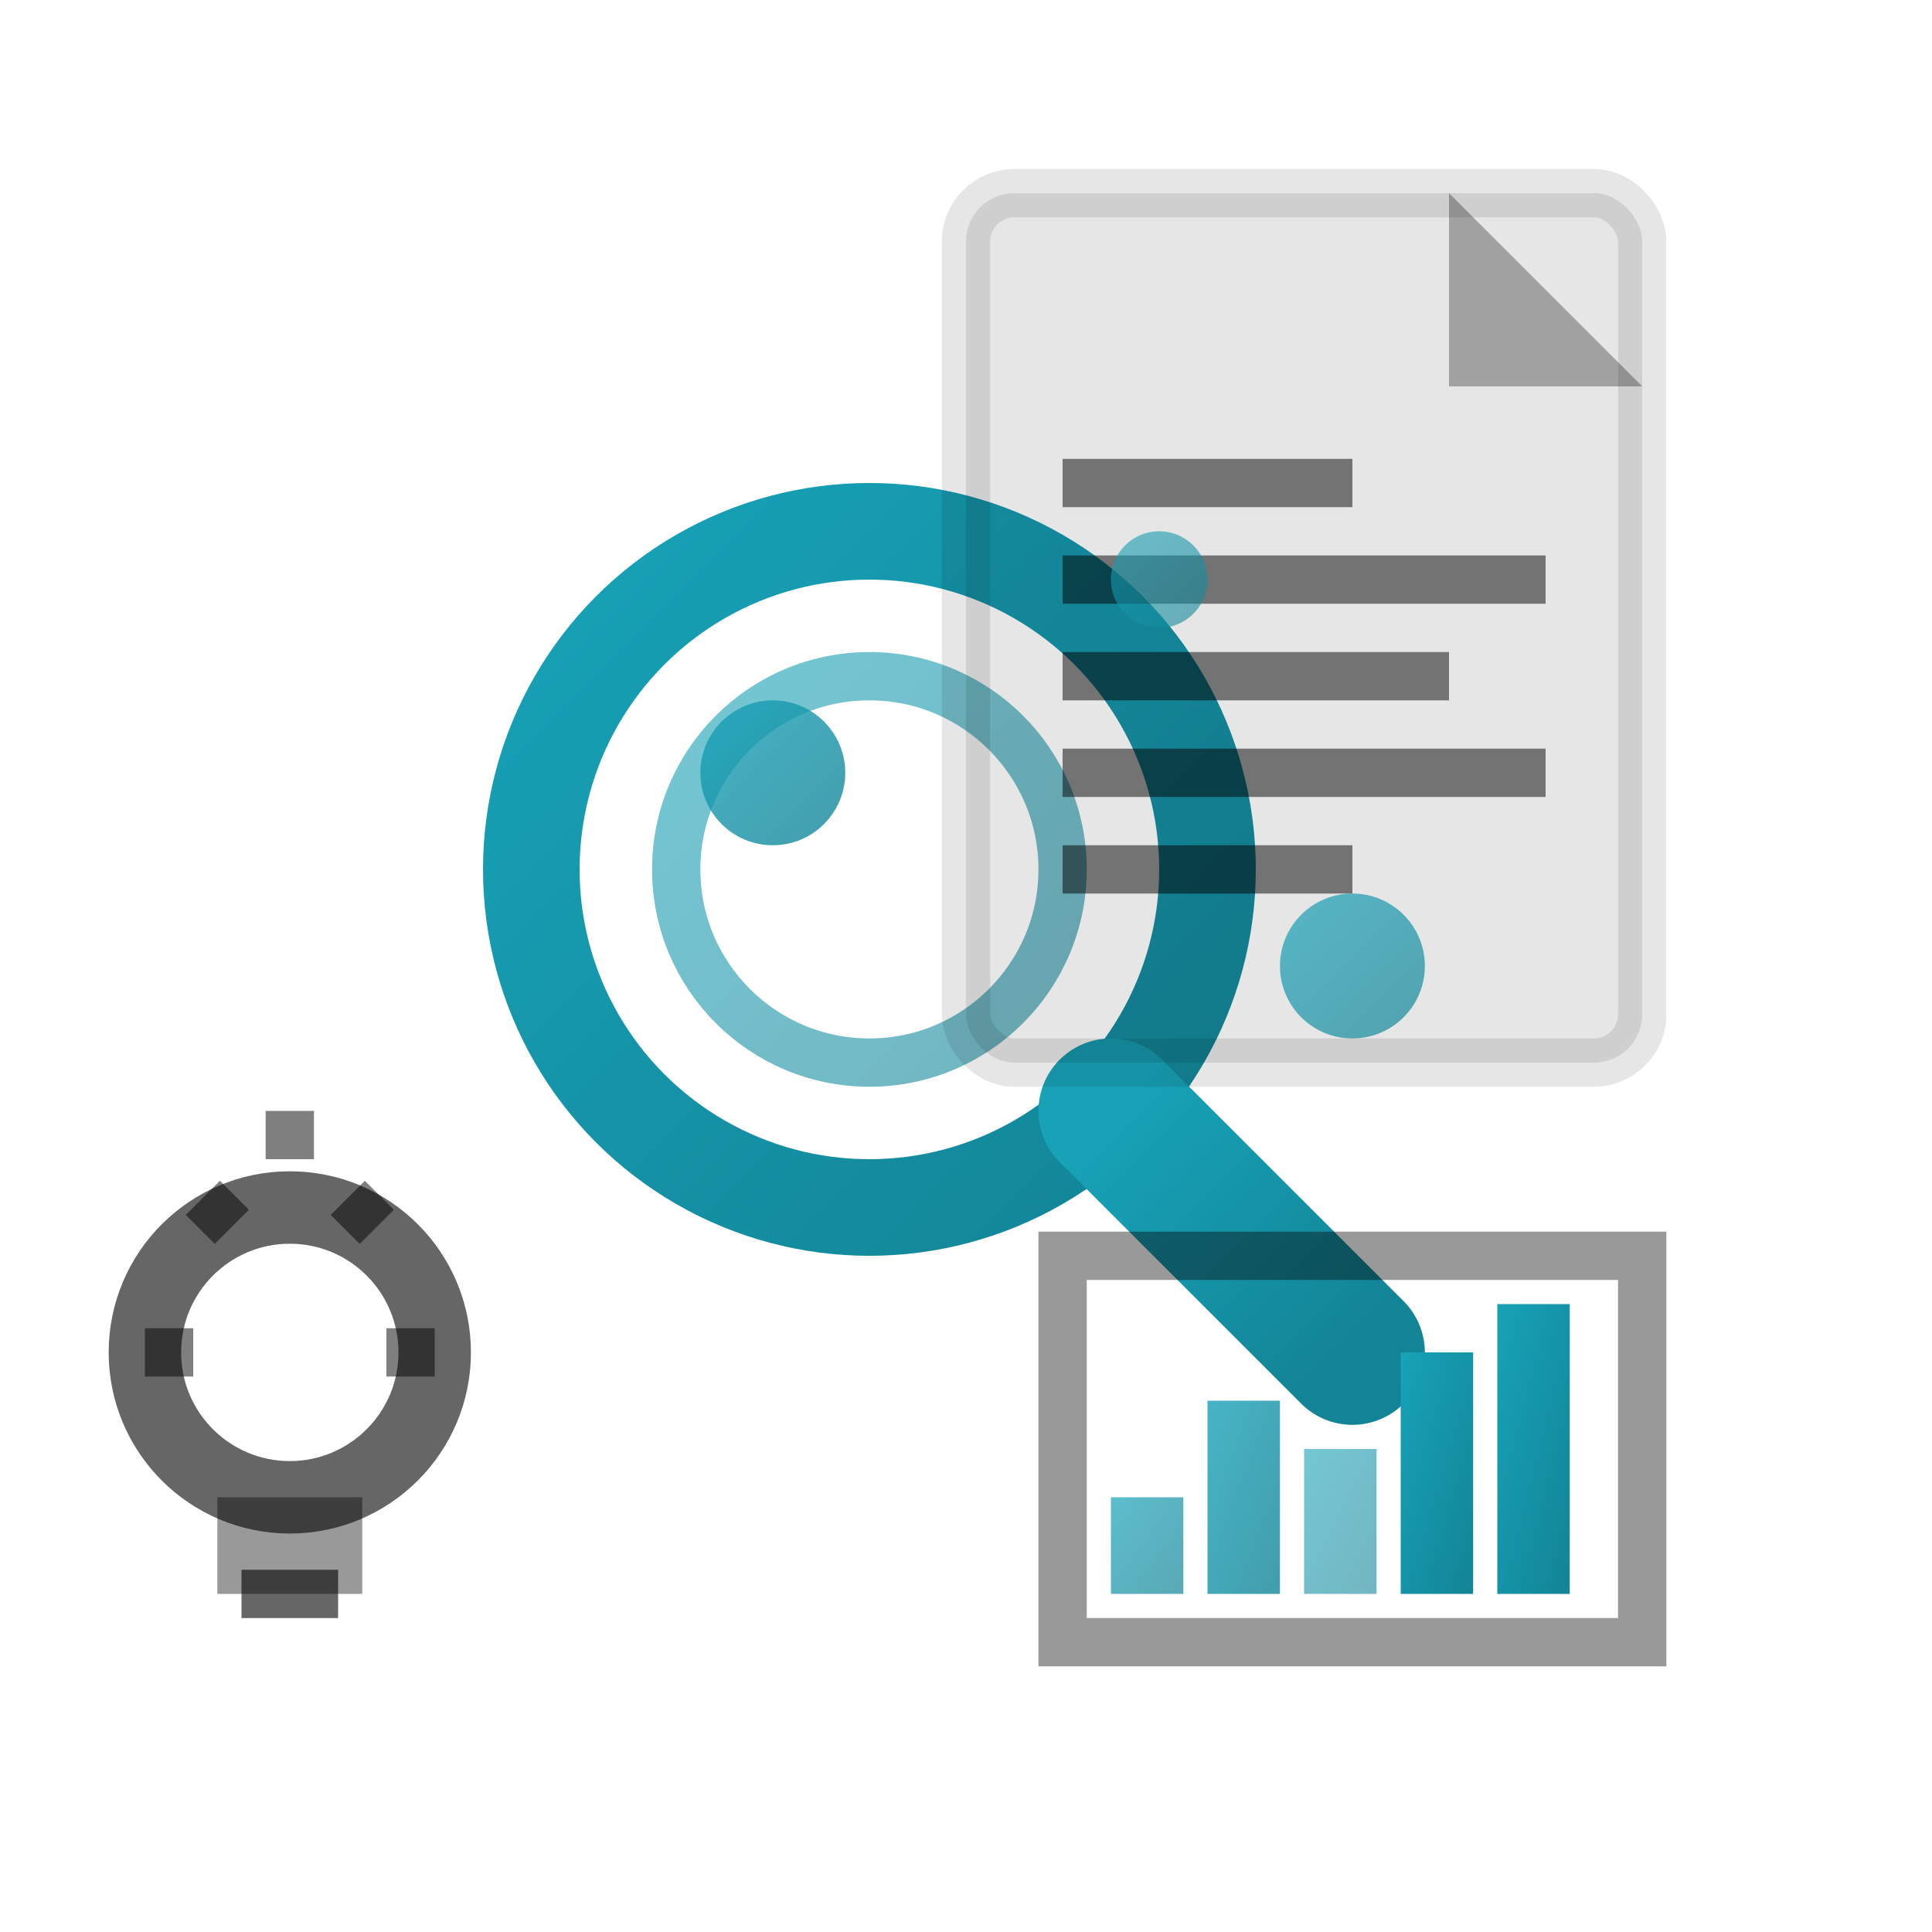
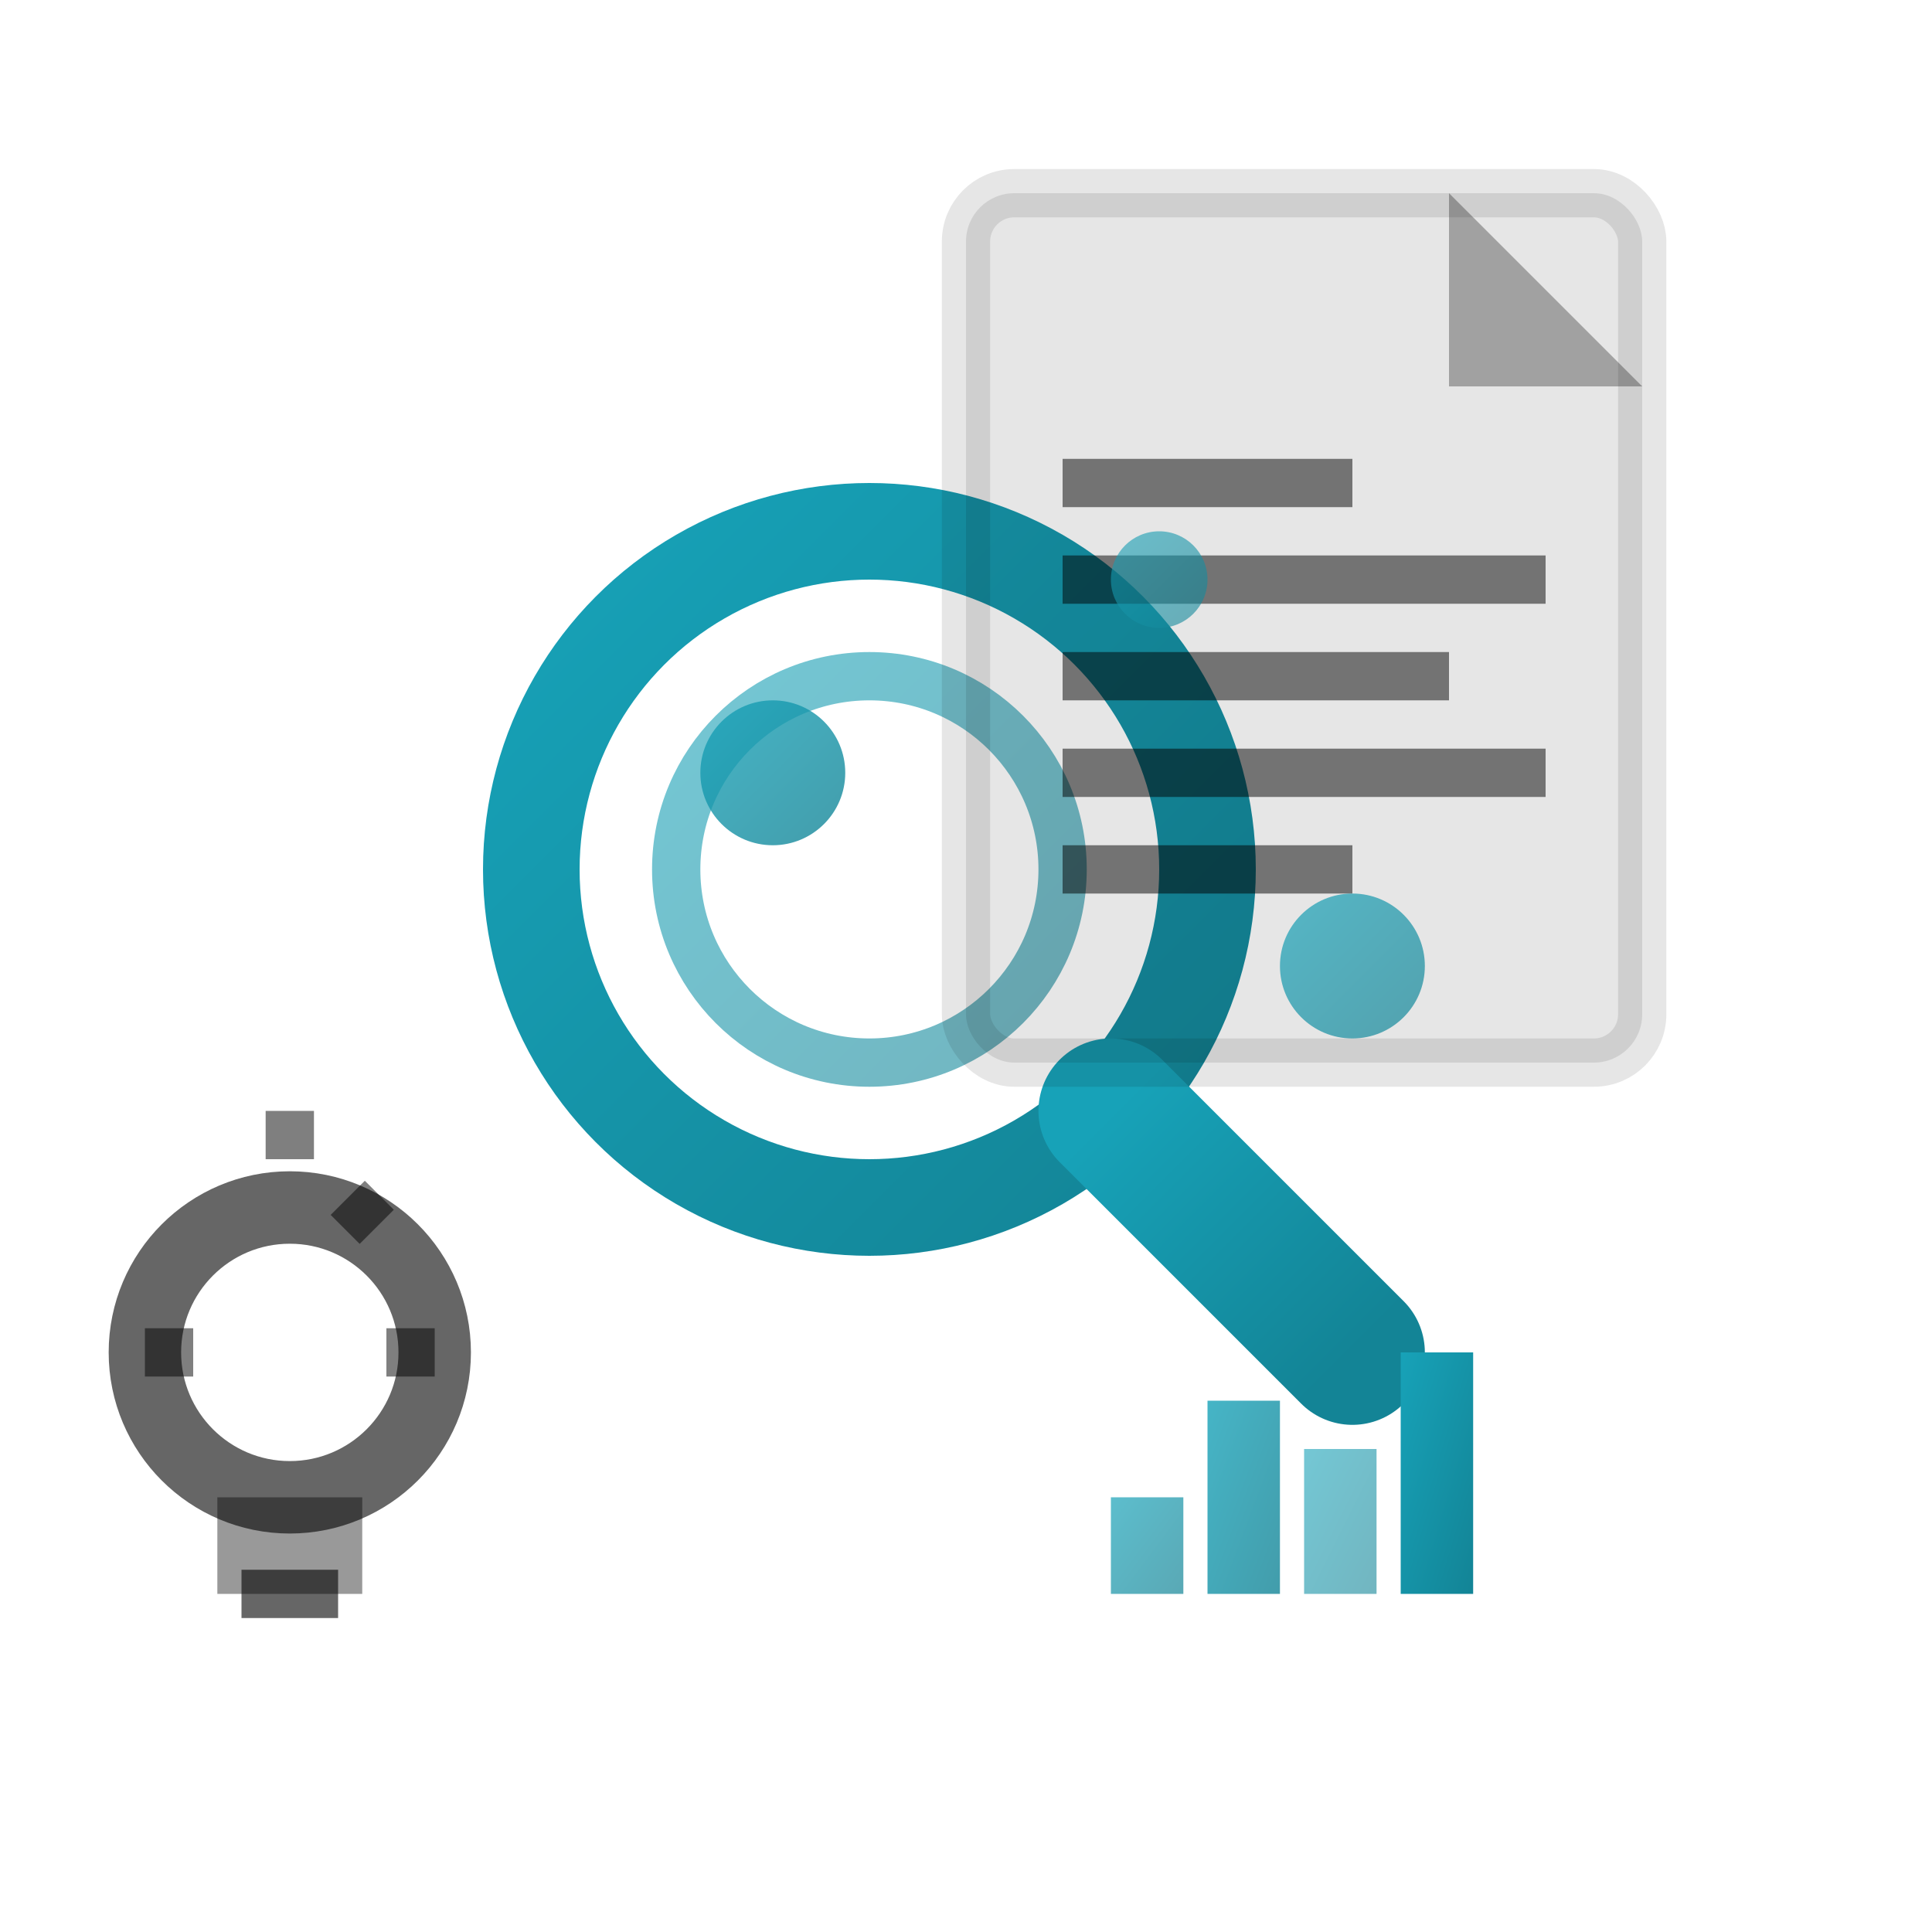
<svg xmlns="http://www.w3.org/2000/svg" width="40" height="40" viewBox="0 0 40 40" fill="none">
  <defs>
    <linearGradient id="researchGradient" x1="0%" y1="0%" x2="100%" y2="100%">
      <stop offset="0%" style="stop-color:#17a2b8;stop-opacity:1" />
      <stop offset="100%" style="stop-color:#138496;stop-opacity:1" />
    </linearGradient>
  </defs>
  <g transform="translate(10, 10)">
    <circle cx="8" cy="8" r="7" fill="none" stroke="url(#researchGradient)" stroke-width="2" />
    <circle cx="8" cy="8" r="4" fill="none" stroke="url(#researchGradient)" stroke-width="1" opacity="0.6" />
    <line x1="13" y1="13" x2="18" y2="18" stroke="url(#researchGradient)" stroke-width="3" stroke-linecap="round" />
  </g>
  <g transform="translate(20, 4)">
    <rect x="0" y="0" width="14" height="18" rx="1" fill="currentColor" opacity="0.1" stroke="currentColor" stroke-width="1" />
    <path d="M10 0 L14 4 L10 4 Z" fill="currentColor" opacity="0.3" />
    <line x1="2" y1="6" x2="8" y2="6" stroke="currentColor" stroke-width="1" opacity="0.5" />
    <line x1="2" y1="8" x2="12" y2="8" stroke="currentColor" stroke-width="1" opacity="0.5" />
    <line x1="2" y1="10" x2="10" y2="10" stroke="currentColor" stroke-width="1" opacity="0.5" />
    <line x1="2" y1="12" x2="12" y2="12" stroke="currentColor" stroke-width="1" opacity="0.5" />
    <line x1="2" y1="14" x2="8" y2="14" stroke="currentColor" stroke-width="1" opacity="0.5" />
  </g>
  <g transform="translate(22, 26)">
-     <rect x="0" y="0" width="12" height="8" fill="none" stroke="currentColor" stroke-width="1" opacity="0.4" />
    <rect x="1" y="5" width="1.5" height="2" fill="url(#researchGradient)" opacity="0.7" />
    <rect x="3" y="3" width="1.5" height="4" fill="url(#researchGradient)" opacity="0.8" />
    <rect x="5" y="4" width="1.5" height="3" fill="url(#researchGradient)" opacity="0.6" />
    <rect x="7" y="2" width="1.5" height="5" fill="url(#researchGradient)" />
-     <rect x="9" y="1" width="1.5" height="6" fill="url(#researchGradient)" />
  </g>
  <g transform="translate(2, 22)">
    <circle cx="4" cy="6" r="3" fill="none" stroke="currentColor" stroke-width="1.5" opacity="0.6" />
    <rect x="2.5" y="9" width="3" height="2" fill="currentColor" opacity="0.4" />
    <line x1="3" y1="11" x2="5" y2="11" stroke="currentColor" stroke-width="1" opacity="0.6" />
    <line x1="4" y1="1" x2="4" y2="2" stroke="currentColor" stroke-width="1" opacity="0.5" />
    <line x1="1" y1="6" x2="2" y2="6" stroke="currentColor" stroke-width="1" opacity="0.5" />
    <line x1="6" y1="6" x2="7" y2="6" stroke="currentColor" stroke-width="1" opacity="0.5" />
-     <line x1="2.2" y1="2.8" x2="2.8" y2="3.4" stroke="currentColor" stroke-width="1" opacity="0.5" />
    <line x1="5.2" y1="2.8" x2="5.8" y2="3.4" stroke="currentColor" stroke-width="1" opacity="0.5" />
  </g>
  <circle cx="16" cy="16" r="1.5" fill="url(#researchGradient)" opacity="0.8" />
  <circle cx="24" cy="12" r="1" fill="url(#researchGradient)" opacity="0.6" />
  <circle cx="28" cy="20" r="1.5" fill="url(#researchGradient)" opacity="0.7" />
</svg>